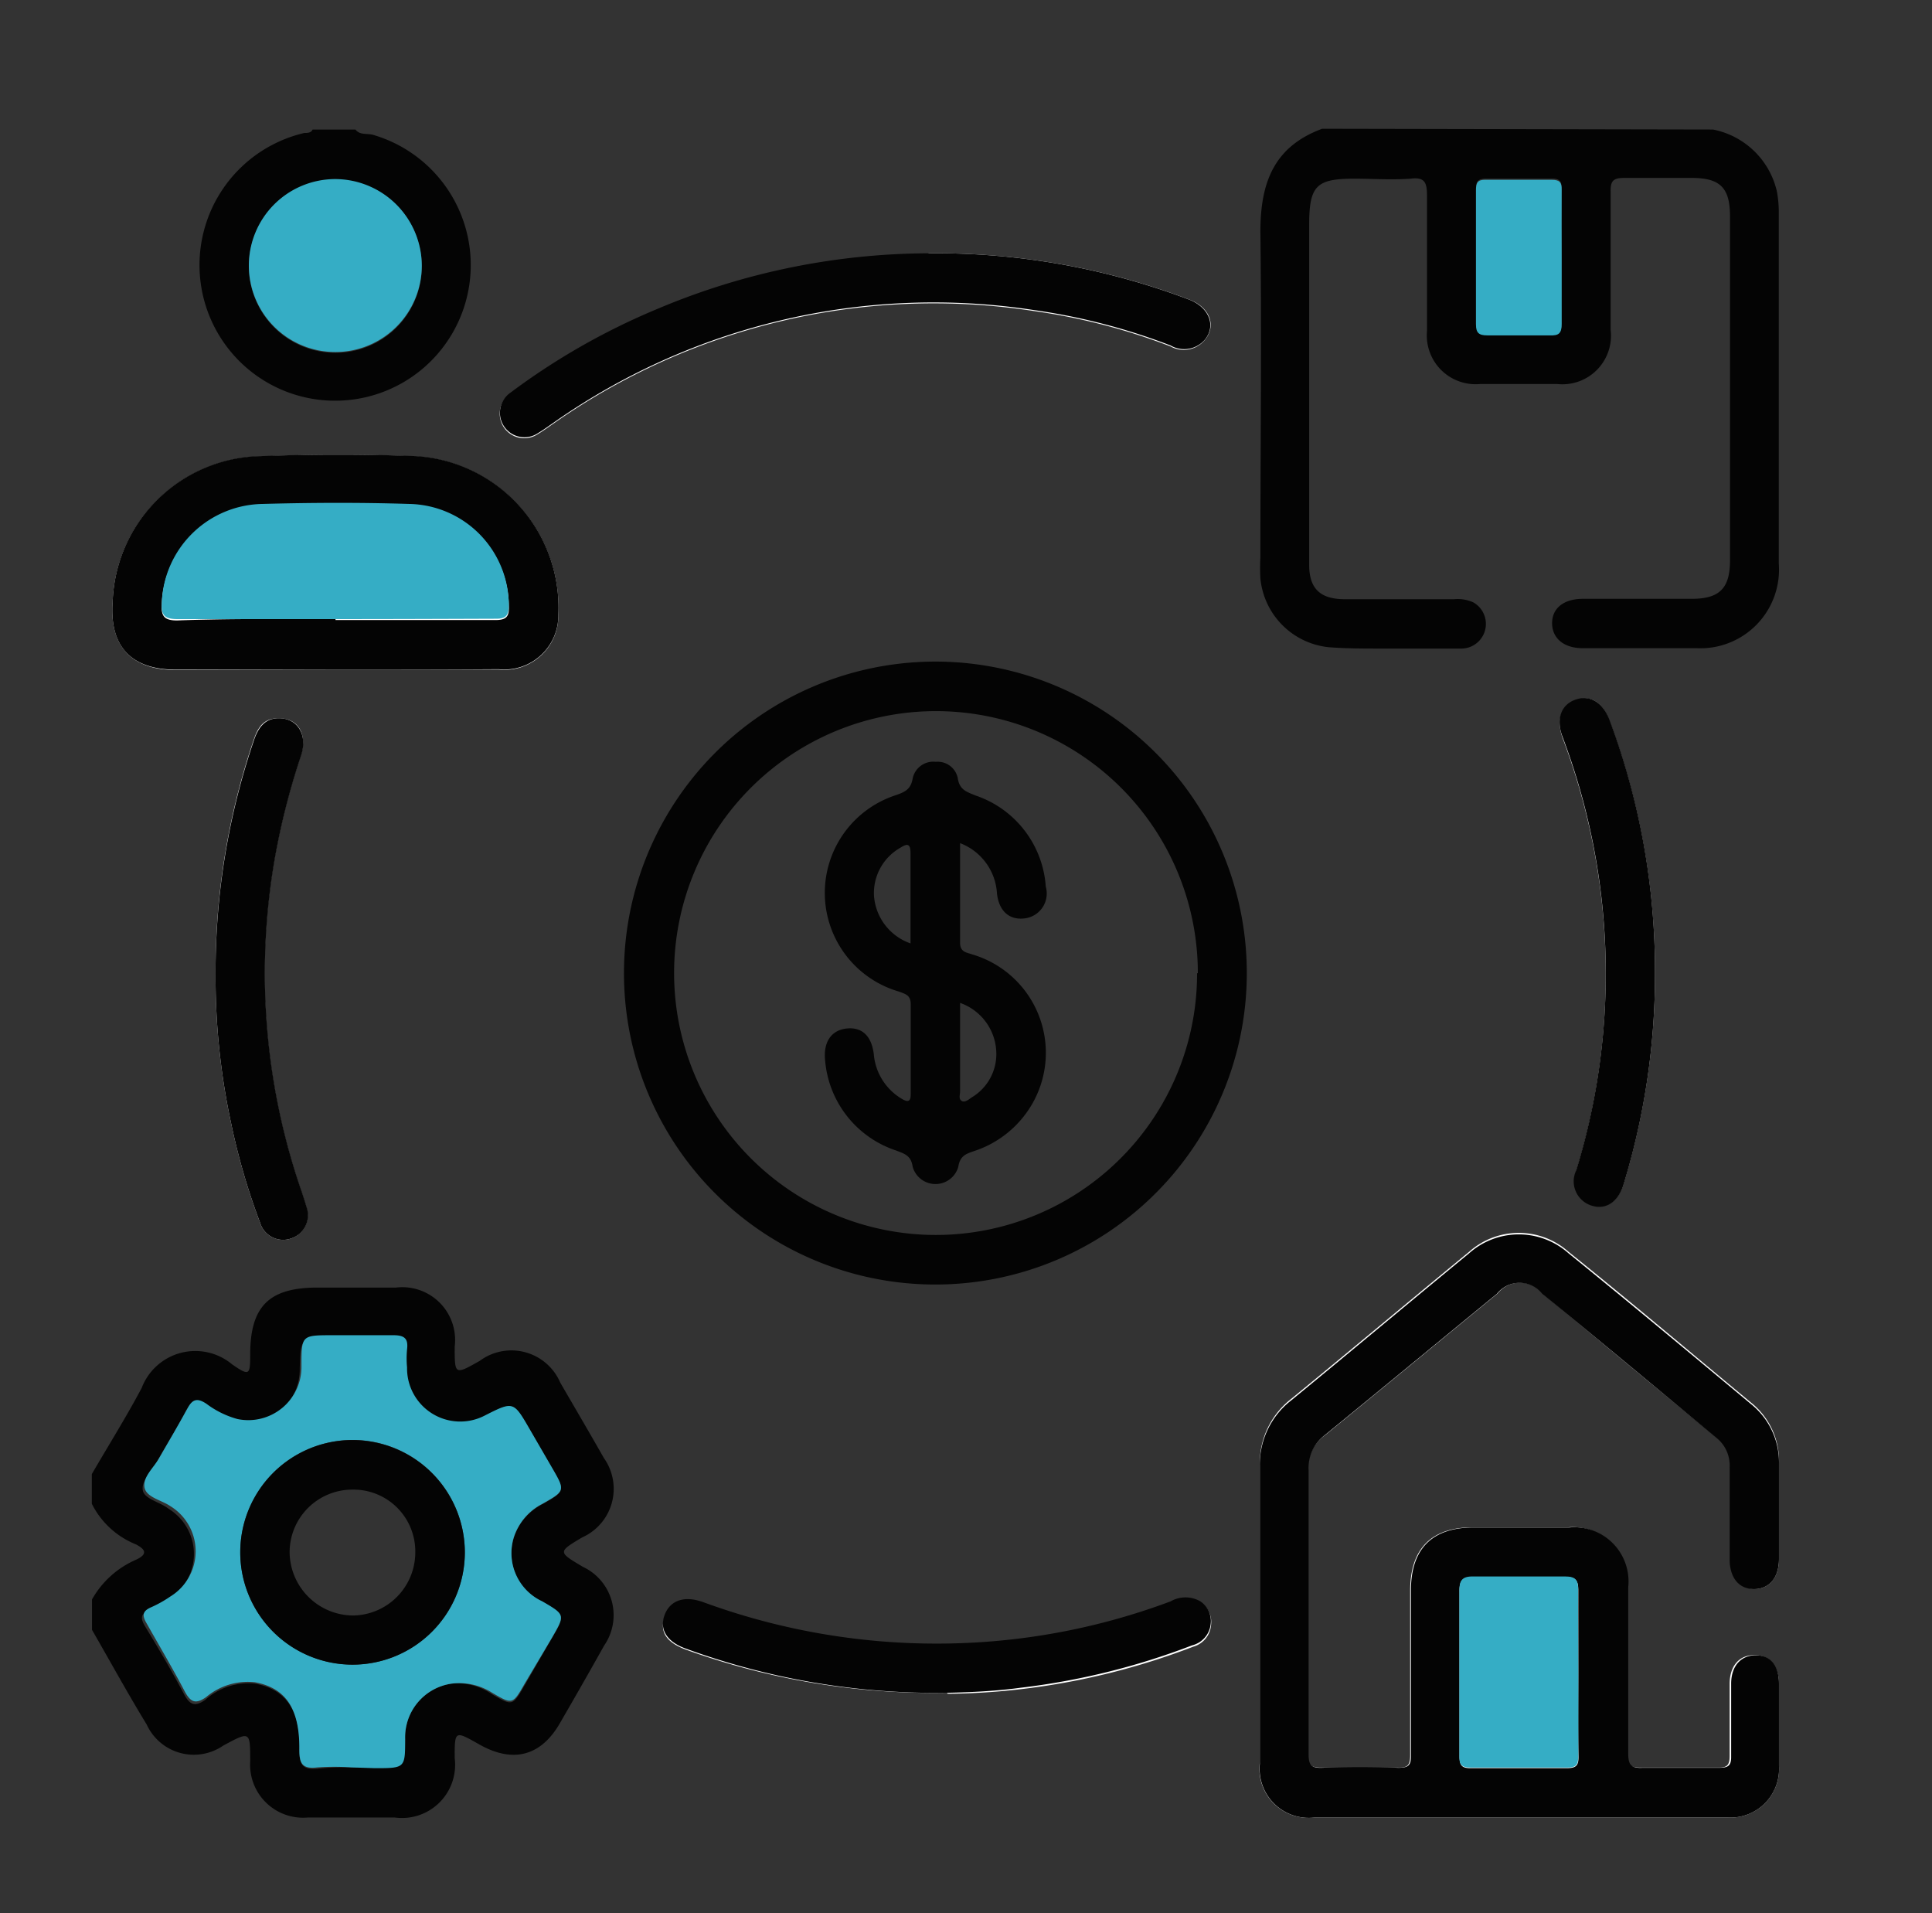
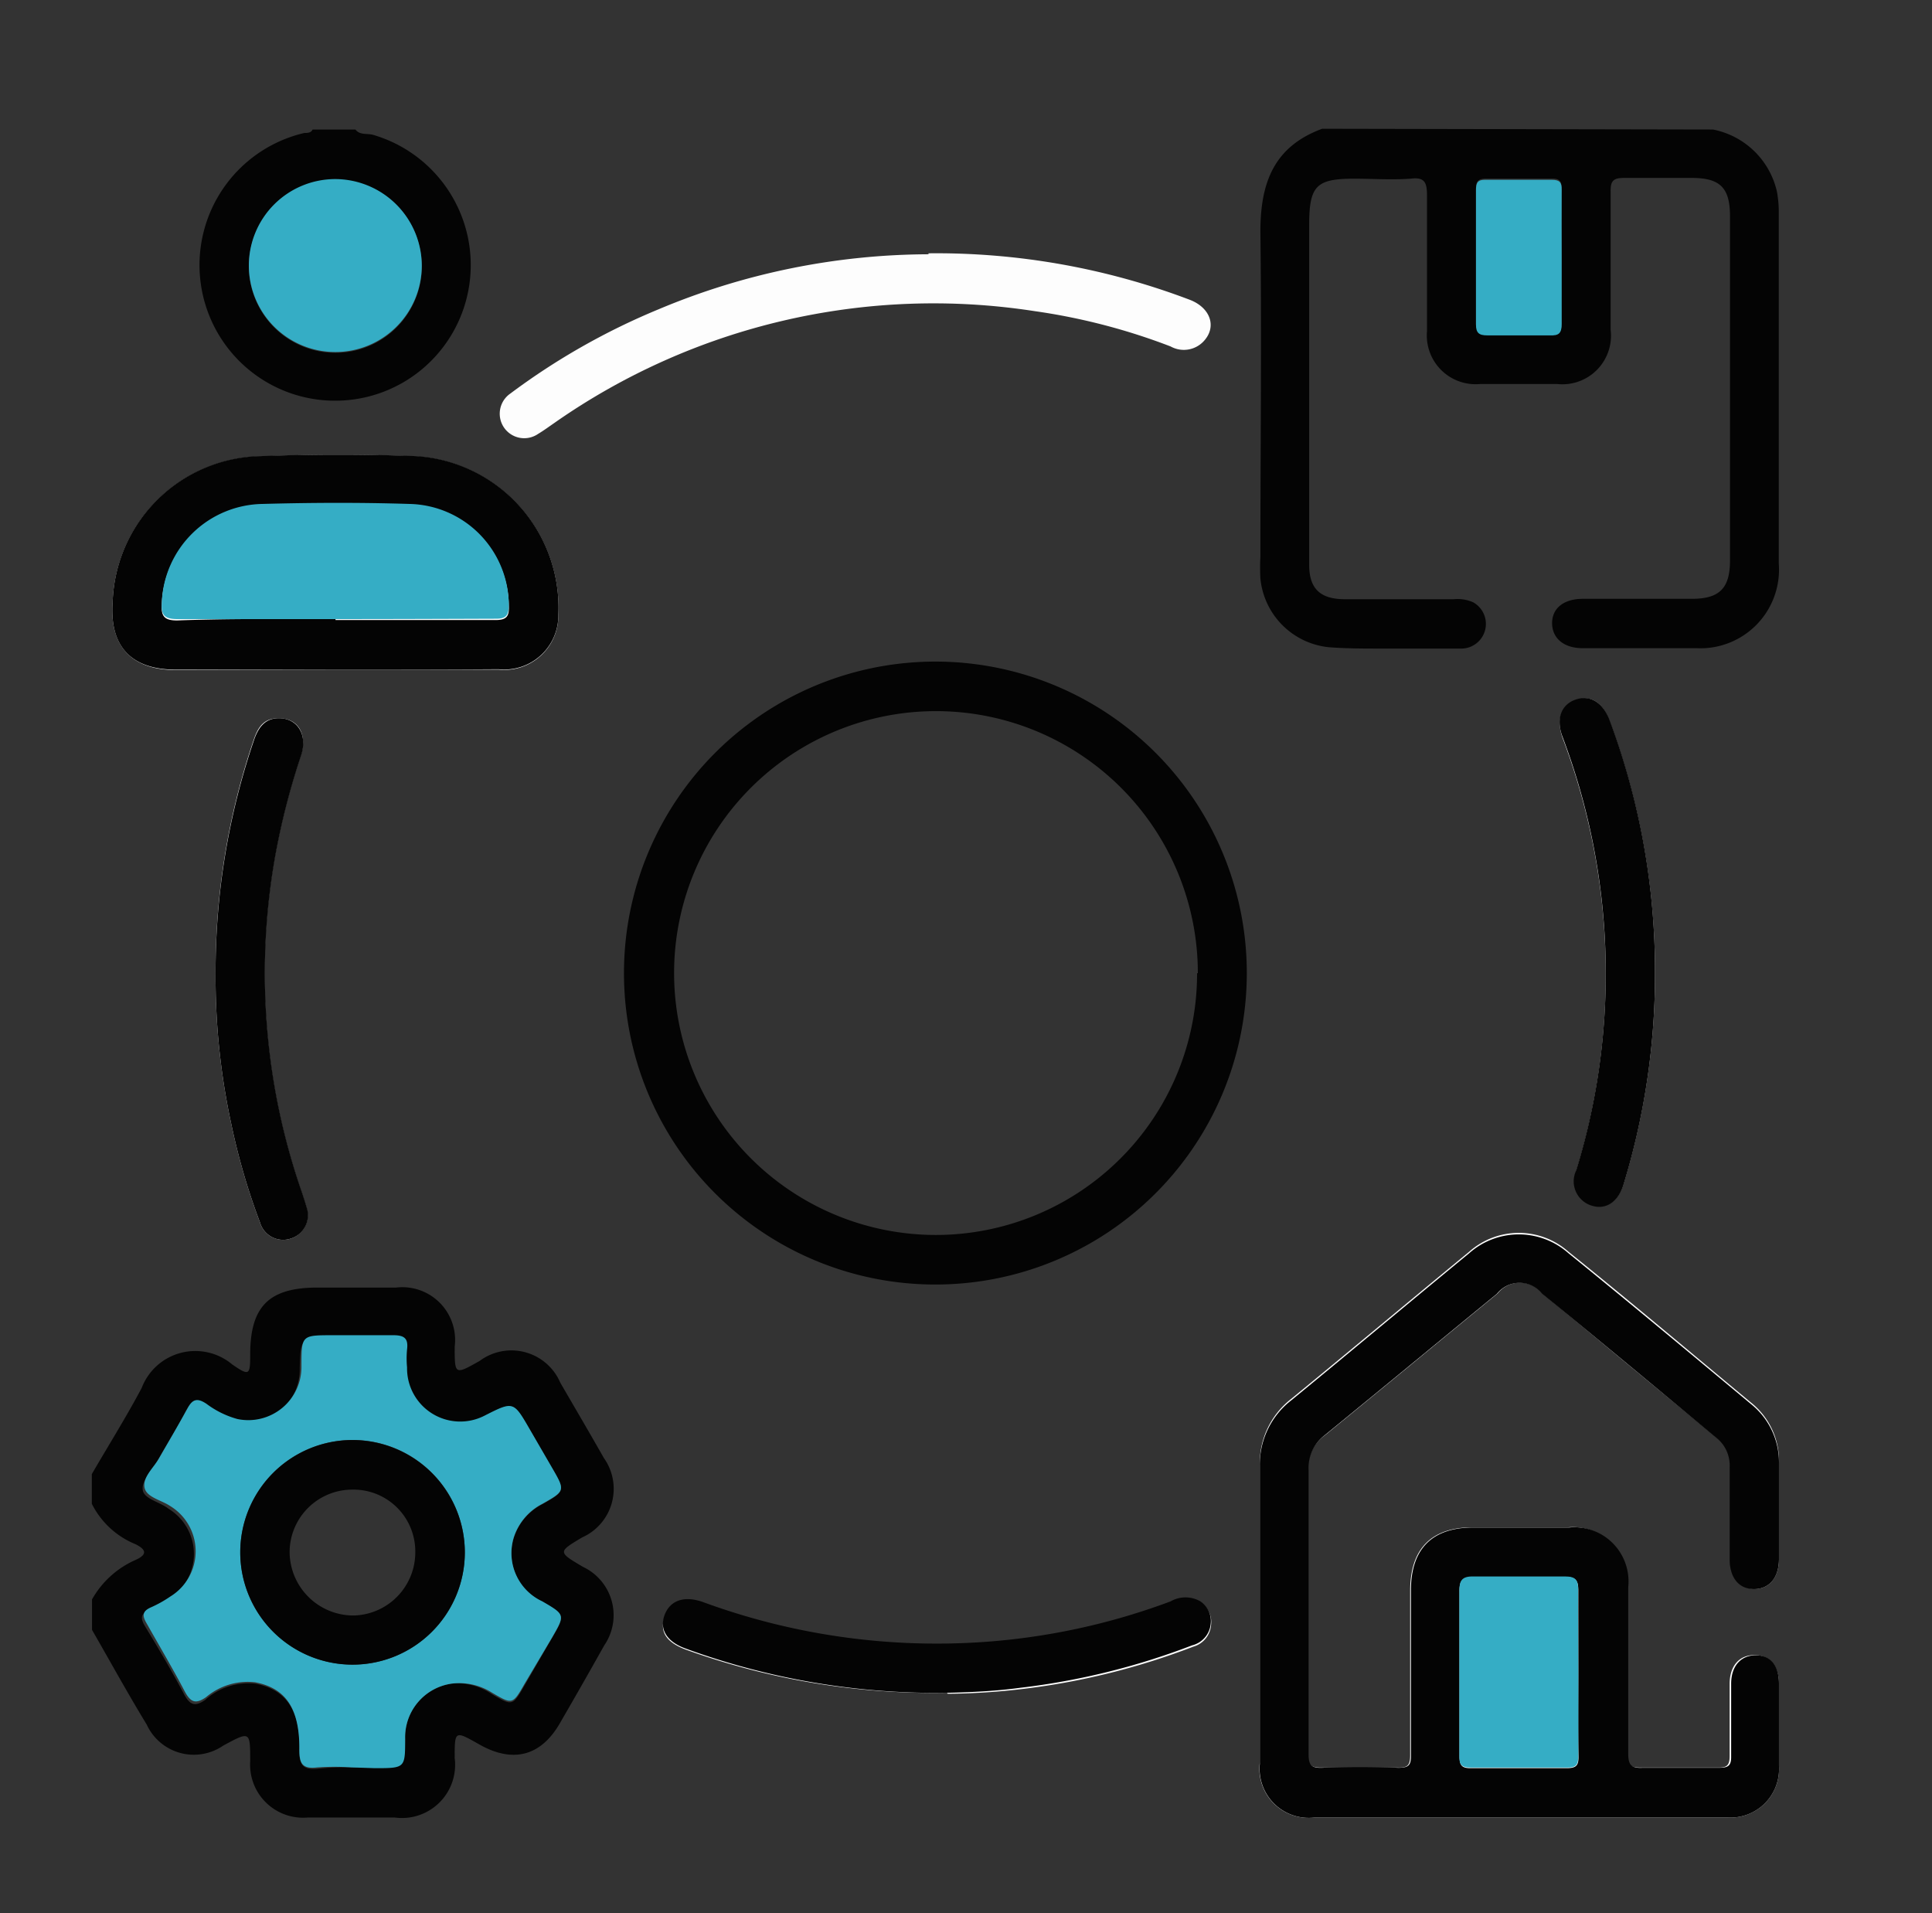
<svg xmlns="http://www.w3.org/2000/svg" viewBox="0 0 101 100">
  <rect x="0" y="0" width="101" height="100" fill="#333333" stroke="none" />
  <defs>
    <style>.cls-1{fill:#fdfdfd;}.cls-2{fill:#040404;}.cls-3{fill:#35adc5;}</style>
  </defs>
  <title>Mesa de trabajo 5</title>
  <g id="Capa_1" data-name="Capa 1">
    <path class="cls-1" d="M79.4,95c3.64,0,7.29,0,10.93,0A2.54,2.54,0,0,0,93,92.31c0-1.43,0-2.87,0-4.3,0-.94-.5-1.5-1.29-1.5s-1.28.56-1.29,1.49c0,1.26,0,2.53,0,3.79,0,.5-.16.61-.63.6-1.32,0-2.64,0-4,0-.6,0-.76-.15-.75-.75,0-2.9,0-5.8,0-8.7A2.83,2.83,0,0,0,82,79.83c-1.67,0-3.33,0-5,0-2.17,0-3.27,1.11-3.28,3.29,0,2.87,0,5.74,0,8.61,0,.53-.12.68-.66.66-1.31,0-2.64,0-4,0-.59,0-.69-.19-.69-.73q0-7.4,0-14.81A2.16,2.16,0,0,1,69.29,75c3-2.45,6-4.93,9-7.39a1.51,1.51,0,0,1,2.36,0c3,2.5,6,5,9.08,7.51a1.84,1.84,0,0,1,.72,1.57c0,1.6,0,3.21,0,4.82,0,.93.5,1.52,1.26,1.54S93,82.47,93,81.49c0-1.67,0-3.33,0-5a3.89,3.89,0,0,0-1.45-3.17C88.37,70.68,85.2,68,82,65.43a3.91,3.91,0,0,0-5.2,0c-3.1,2.55-6.18,5.13-9.29,7.68a4.24,4.24,0,0,0-1.65,3.43c0,5.2,0,10.39,0,15.58A2.57,2.57,0,0,0,68.72,95ZM17.54,35c2.85,0,5.69,0,8.53,0a2.83,2.83,0,0,0,3.12-2.83,7.94,7.94,0,0,0-7.46-8.31c-2.69-.12-5.39-.12-8.09,0a7.89,7.89,0,0,0-7.75,7.59c-.18,2.34,1,3.57,3.3,3.57Zm31-21.71a36.68,36.68,0,0,0-14.12,2.88,35.7,35.7,0,0,0-7.74,4.4,1.28,1.28,0,1,0,1.45,2.11c.3-.18.57-.38.86-.58a34.56,34.56,0,0,1,25.08-5.84,32.53,32.53,0,0,1,7.13,1.85A1.42,1.42,0,0,0,63,17.75c.6-.74.24-1.68-.8-2.08A37.34,37.34,0,0,0,48.54,13.24Zm1,75.24c.87,0,2.35-.06,3.84-.24a37,37,0,0,0,9-2.22,1.28,1.28,0,0,0,.93-1.12,1.23,1.23,0,0,0-.54-1.19,1.56,1.56,0,0,0-1.55,0,34.77,34.77,0,0,1-9.87,2.13,35.42,35.42,0,0,1-14.6-2.1c-1-.37-1.7-.1-2,.72s.14,1.36,1.12,1.72A38.17,38.17,0,0,0,49.51,88.48ZM11.27,50.89a36.16,36.16,0,0,0,.81,7.81,34.64,34.64,0,0,0,1.51,5.19,1.26,1.26,0,0,0,1.64.84A1.28,1.28,0,0,0,16,63.07c-.08-.28-.17-.55-.26-.82a34.82,34.82,0,0,1-1.35-17.62,38,38,0,0,1,1.33-5.14c.35-1.05-.08-1.87-1-1.94s-1.23.44-1.47,1.16A37.48,37.48,0,0,0,11.27,50.89Zm75.25-.08a37.44,37.44,0,0,0-2.4-13.19c-.37-.95-1-1.32-1.76-1s-1,1-.68,1.93a35,35,0,0,1,.72,22.67A1.33,1.33,0,0,0,83.25,63c.72.21,1.36-.22,1.63-1.13A37.52,37.52,0,0,0,86.52,50.81Z" />
    <path class="cls-2" d="M89.55,6.77A4.27,4.27,0,0,1,92.89,10a5.88,5.88,0,0,1,.1,1.11q0,9.18,0,18.35a4.11,4.11,0,0,1-4.31,4.42c-2,0-4,0-5.94,0-1,0-1.6-.53-1.6-1.31s.61-1.27,1.61-1.27h5.69c1.44,0,2-.54,2-2v-18c0-1.48-.51-2-2-2-1.18,0-2.35,0-3.53,0-.56,0-.72.14-.71.71,0,2.41,0,4.82,0,7.23a2.54,2.54,0,0,1-2.81,2.83c-1.35,0-2.7,0-4,0A2.55,2.55,0,0,1,74.6,17.3c0-2.35,0-4.71,0-7.06,0-.68-.1-1-.86-.9-1,.07-2,0-2.93,0-2,0-2.37.36-2.37,2.43V28.06c0,.48,0,1,0,1.46,0,1.23.56,1.78,1.8,1.8,1.92,0,3.84,0,5.77,0a2,2,0,0,1,1,.16,1.29,1.29,0,0,1-.66,2.42c-1.38,0-2.75,0-4.13,0-.92,0-1.84,0-2.75-.07a4,4,0,0,1-3.58-3.6,10.48,10.48,0,0,1,0-1.12c0-5.66.07-11.31,0-17,0-2.57.71-4.45,3.23-5.38Zm-7.91,6.71c0-1.2,0-2.4,0-3.61,0-.41-.11-.54-.52-.53-1.15,0-2.3,0-3.44,0-.44,0-.52.16-.52.55q0,3.53,0,7c0,.45.15.59.59.58,1.09,0,2.18,0,3.27,0,.48,0,.64-.11.62-.61C81.62,15.78,81.64,14.63,81.64,13.48Z" />
    <path class="cls-2" d="M4.8,77.05c.87-1.5,1.81-3,2.61-4.51a3,3,0,0,1,4.72-1.23c.91.63.95.57.95-.52,0-2.52,1-3.48,3.48-3.49H20.7a2.76,2.76,0,0,1,3.07,3.09c0,1.48,0,1.48,1.31.74a2.78,2.78,0,0,1,4.21,1.14c.76,1.31,1.53,2.62,2.28,3.94a2.78,2.78,0,0,1-1.14,4.15c-1.27.76-1.27.76.05,1.54A2.79,2.79,0,0,1,31.59,86Q30.47,88,29.31,90c-1,1.79-2.48,2.19-4.27,1.17-1.27-.72-1.27-.72-1.27.72A2.78,2.78,0,0,1,20.64,95H16.08a2.77,2.77,0,0,1-3-2.93c0-1.59,0-1.59-1.41-.83a2.71,2.71,0,0,1-4-1.1c-1-1.64-1.91-3.3-2.86-4.95V83.6a4.85,4.85,0,0,1,2.29-2.07c.7-.32.44-.58,0-.81A4.41,4.41,0,0,1,4.8,78.6ZM18.38,92.38h1.21c1.55,0,1.55,0,1.59-1.53A2.83,2.83,0,0,1,23.62,88a3.19,3.19,0,0,1,2.11.56c1.06.62,1.07.62,1.7-.48l1.42-2.45c.7-1.21.7-1.21-.5-1.91a2.78,2.78,0,0,1-1.5-3.31,3,3,0,0,1,1.51-1.79c1.2-.68,1.19-.69.49-1.9l-1.16-2c-.85-1.47-.85-1.47-2.37-.7a2.78,2.78,0,0,1-4.13-2.41,4.92,4.92,0,0,1,0-.94c.07-.56-.13-.76-.71-.74-1.06,0-2.12,0-3.18,0-1.59,0-1.59,0-1.63,1.62a2.78,2.78,0,0,1-3.35,2.76,4.84,4.84,0,0,1-1.61-.79c-.45-.31-.72-.28-1,.24-.45.89-1,1.74-1.49,2.61-.28.5-.81,1-.76,1.49s.88.63,1.35,1a2.77,2.77,0,0,1,0,4.73,6.16,6.16,0,0,1-1,.56c-.46.2-.48.43-.23.85.71,1.17,1.41,2.35,2.05,3.57.31.57.58.64,1.1.28A3.38,3.38,0,0,1,13.33,88c1.61.3,2.37,1.37,2.32,3.45,0,.72.11,1.07.93,1A13.5,13.5,0,0,1,18.38,92.38Z" />
    <path class="cls-2" d="M18.58,6.77c.24.31.62.19.93.28a7.09,7.09,0,1,1-3.6-.1c.15,0,.36,0,.43-.18Zm3.47,7.12a4.52,4.52,0,1,0-4.51,4.55A4.51,4.51,0,0,0,22.05,13.89Z" />
    <path class="cls-2" d="M79.4,95H68.72a2.57,2.57,0,0,1-2.86-2.8c0-5.19,0-10.38,0-15.58a4.24,4.24,0,0,1,1.65-3.43c3.11-2.55,6.19-5.13,9.29-7.68a3.91,3.91,0,0,1,5.2,0c3.21,2.6,6.38,5.25,9.55,7.89A3.89,3.89,0,0,1,93,76.49c0,1.67,0,3.33,0,5,0,1-.53,1.58-1.32,1.57s-1.25-.61-1.26-1.54c0-1.61,0-3.22,0-4.82a1.84,1.84,0,0,0-.72-1.57c-3-2.49-6-5-9.08-7.51a1.51,1.51,0,0,0-2.36,0c-3,2.46-6,4.94-9,7.39a2.16,2.16,0,0,0-.85,1.85q0,7.41,0,14.81c0,.54.1.75.69.73,1.32-.05,2.65-.05,4,0,.54,0,.67-.13.66-.66,0-2.87,0-5.74,0-8.61,0-2.18,1.11-3.29,3.28-3.29,1.67,0,3.33,0,5,0a2.83,2.83,0,0,1,3.08,3.11c0,2.9,0,5.8,0,8.7,0,.6.15.78.75.75,1.32,0,2.64,0,4,0,.47,0,.64-.1.63-.6,0-1.26,0-2.53,0-3.79,0-.93.51-1.49,1.29-1.49S93,87.07,93,88c0,1.43,0,2.87,0,4.3A2.54,2.54,0,0,1,90.33,95C86.69,95,83,95,79.4,95Zm3.11-7.57c0-1.44,0-2.87,0-4.3,0-.52-.14-.71-.68-.7-1.6,0-3.21,0-4.81,0-.59,0-.73.22-.72.76,0,2.86,0,5.73,0,8.59,0,.47.09.65.6.64,1.66,0,3.33,0,5,0,.48,0,.63-.12.62-.61C82.49,90.32,82.51,88.86,82.51,87.4Z" />
    <path class="cls-2" d="M32.62,50.8A16.28,16.28,0,1,1,48.79,67.14,16.27,16.27,0,0,1,32.62,50.8Zm30,.07A13.69,13.69,0,1,0,48.91,64.55,13.66,13.66,0,0,0,62.58,50.87Z" />
    <path class="cls-2" d="M17.54,35H9.19c-2.35,0-3.48-1.23-3.3-3.57a7.89,7.89,0,0,1,7.75-7.59c2.7-.1,5.4-.1,8.09,0a7.94,7.94,0,0,1,7.46,8.31,2.83,2.83,0,0,1-3.12,2.83C23.23,35,20.39,35,17.54,35Zm0-2.59c2.79,0,5.57,0,8.36,0,.58,0,.73-.19.7-.75a5.31,5.31,0,0,0-5.21-5.25c-2.55-.09-5.11-.08-7.66,0a5.36,5.36,0,0,0-5.27,5.11c-.05.66.09.92.82.91C12,32.33,14.79,32.36,17.54,32.36Z" />
-     <path class="cls-2" d="M48.54,13.24a37.34,37.34,0,0,1,13.65,2.43c1,.4,1.4,1.34.8,2.08a1.42,1.42,0,0,1-1.79.31,32.53,32.53,0,0,0-7.13-1.85A34.56,34.56,0,0,0,29,22.05c-.29.2-.56.4-.86.58a1.28,1.28,0,1,1-1.45-2.11,35.7,35.7,0,0,1,7.74-4.4A36.68,36.68,0,0,1,48.54,13.24Z" />
    <path class="cls-2" d="M49.51,88.48a38.17,38.17,0,0,1-13.66-2.31c-1-.36-1.37-1-1.12-1.72s.93-1.09,2-.72a35.42,35.42,0,0,0,14.6,2.1,34.77,34.77,0,0,0,9.87-2.13,1.56,1.56,0,0,1,1.55,0,1.23,1.23,0,0,1,.54,1.19A1.28,1.28,0,0,1,62.32,86a37,37,0,0,1-9,2.22C51.86,88.42,50.38,88.46,49.51,88.48Z" />
    <path class="cls-2" d="M11.27,50.89a37.48,37.48,0,0,1,2-12.18c.24-.72.63-1.24,1.47-1.16s1.35.89,1,1.94a38,38,0,0,0-1.33,5.14,34.82,34.82,0,0,0,1.35,17.62c.09.27.18.54.26.82a1.28,1.28,0,0,1-.79,1.66,1.26,1.26,0,0,1-1.64-.84,34.64,34.64,0,0,1-1.51-5.19A36.16,36.16,0,0,1,11.27,50.89Z" />
    <path class="cls-2" d="M86.52,50.81A37.52,37.52,0,0,1,84.88,61.9c-.27.91-.91,1.34-1.63,1.13a1.33,1.33,0,0,1-.85-1.86,35,35,0,0,0-.72-22.67c-.35-.93-.06-1.67.68-1.93s1.39.1,1.76,1A37.44,37.44,0,0,1,86.52,50.81Z" />
    <path class="cls-3" d="M81.64,13.48c0,1.15,0,2.3,0,3.44,0,.5-.14.63-.62.61-1.09,0-2.18,0-3.27,0-.44,0-.59-.13-.59-.58q0-3.52,0-7c0-.39.08-.57.52-.55,1.14,0,2.29,0,3.44,0,.41,0,.53.12.52.53C81.63,11.08,81.64,12.28,81.64,13.48Z" />
    <path class="cls-3" d="M18.38,92.38a13.5,13.5,0,0,0-1.8,0c-.82.1-.94-.25-.93-1,0-2.08-.71-3.15-2.32-3.45a3.38,3.38,0,0,0-2.56.78c-.52.36-.79.29-1.1-.28-.64-1.22-1.34-2.4-2-3.57-.25-.42-.23-.65.23-.85a6.16,6.16,0,0,0,1-.56,2.77,2.77,0,0,0,0-4.73c-.47-.32-1.28-.46-1.35-1s.48-1,.76-1.49c.5-.87,1-1.72,1.49-2.61.27-.52.54-.55,1-.24a4.84,4.84,0,0,0,1.61.79,2.78,2.78,0,0,0,3.35-2.76c0-1.62,0-1.62,1.63-1.62,1.06,0,2.12,0,3.18,0,.58,0,.78.18.71.74a4.92,4.92,0,0,0,0,.94A2.78,2.78,0,0,0,25.32,74c1.52-.77,1.52-.77,2.37.7l1.16,2c.7,1.21.71,1.22-.49,1.9a3,3,0,0,0-1.51,1.79,2.78,2.78,0,0,0,1.5,3.31c1.2.7,1.2.7.5,1.91L27.43,88c-.63,1.1-.64,1.1-1.7.48A3.19,3.19,0,0,0,23.62,88a2.83,2.83,0,0,0-2.44,2.89c0,1.53,0,1.53-1.59,1.53Zm5.92-11.2a5.87,5.87,0,0,0-11.74-.09,5.87,5.87,0,1,0,11.74.09Z" />
    <path class="cls-3" d="M22.05,13.89a4.52,4.52,0,1,1-4.52-4.53A4.54,4.54,0,0,1,22.05,13.89Z" />
    <path class="cls-3" d="M82.51,87.4c0,1.46,0,2.92,0,4.38,0,.49-.14.62-.62.61-1.66,0-3.33,0-5,0-.51,0-.61-.17-.6-.64,0-2.86,0-5.73,0-8.59,0-.54.13-.77.72-.76,1.6,0,3.21,0,4.81,0,.54,0,.69.18.68.7C82.49,84.53,82.51,86,82.51,87.4Z" />
    <path class="cls-3" d="M17.54,32.36c-2.75,0-5.51,0-8.26,0-.73,0-.87-.25-.82-.91a5.36,5.36,0,0,1,5.27-5.11c2.55-.07,5.11-.08,7.66,0a5.31,5.31,0,0,1,5.21,5.25c0,.56-.12.76-.7.75C23.11,32.35,20.33,32.36,17.54,32.36Z" />
    <path class="cls-2" d="M24.3,81.18a5.87,5.87,0,1,1-5.86-5.91A5.88,5.88,0,0,1,24.3,81.18Zm-2.59-.06a3.23,3.23,0,0,0-3.27-3.26,3.28,3.28,0,0,0-3.3,3.25,3.34,3.34,0,0,0,3.33,3.33A3.3,3.3,0,0,0,21.71,81.12Z" />
-     <path class="cls-2" d="M50.19,44.07c0,1.82,0,3.51,0,5.2,0,.5.33.51.65.62a5.36,5.36,0,0,1,3.22,7.63,5.47,5.47,0,0,1-3.15,2.65c-.42.14-.73.26-.81.81a1.24,1.24,0,0,1-2.39,0c-.08-.59-.44-.68-.88-.85a5.43,5.43,0,0,1-3.69-4.65c-.12-1,.31-1.63,1.11-1.72s1.31.37,1.43,1.34a3,3,0,0,0,1.44,2.32c.39.24.5.13.49-.28,0-1.55,0-3.1,0-4.65,0-.47-.26-.53-.61-.66a5.37,5.37,0,0,1-.16-10.27c.45-.16.77-.29.87-.86a1.1,1.1,0,0,1,1.21-.88,1.07,1.07,0,0,1,1.15.85c.09.63.48.72.93.91a5.41,5.41,0,0,1,3.67,4.76A1.31,1.31,0,0,1,53.59,48c-.8.11-1.36-.35-1.47-1.29A3,3,0,0,0,50.19,44.07ZM47.6,49.31c0-1.67,0-3.18,0-4.7,0-.48-.13-.56-.53-.3a2.72,2.72,0,0,0-1.38,2.51A2.85,2.85,0,0,0,47.6,49.31Zm2.59,3.11c0,1.63,0,3.14,0,4.64,0,.16-.09.37.08.48s.38-.08.53-.18a2.64,2.64,0,0,0,1.28-2.45A2.83,2.83,0,0,0,50.19,52.42Z" />
  </g>
</svg>